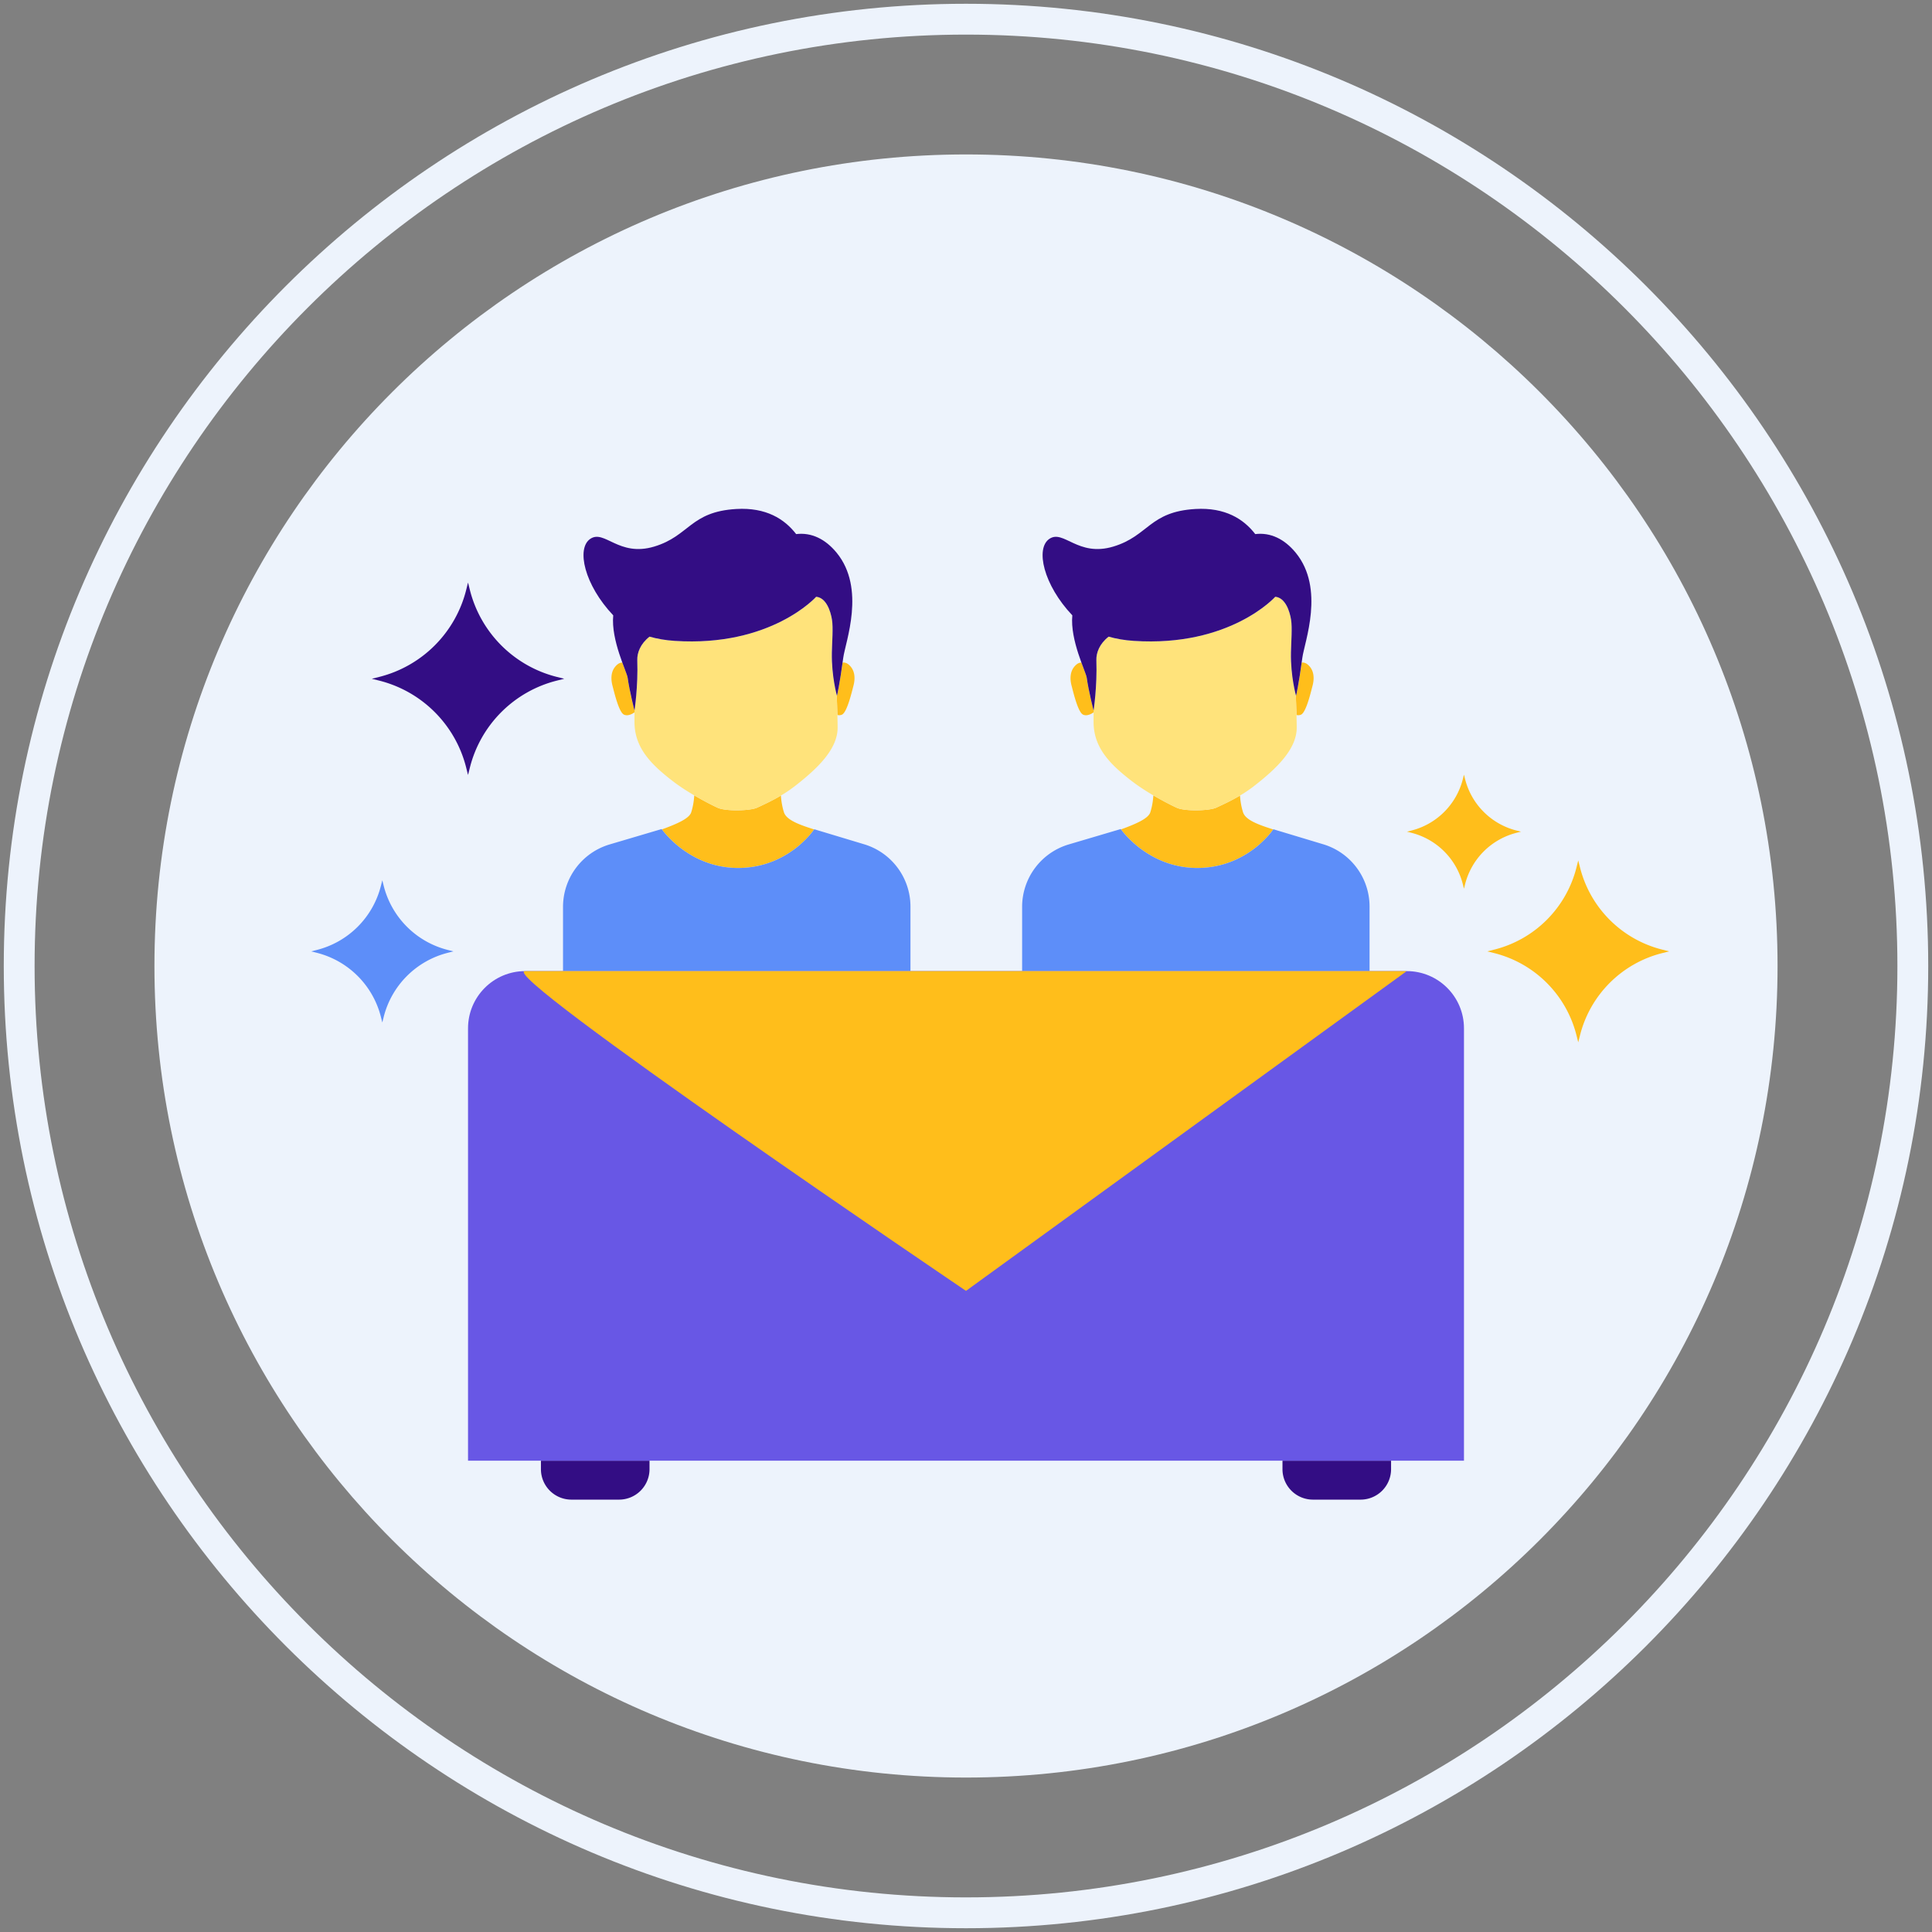
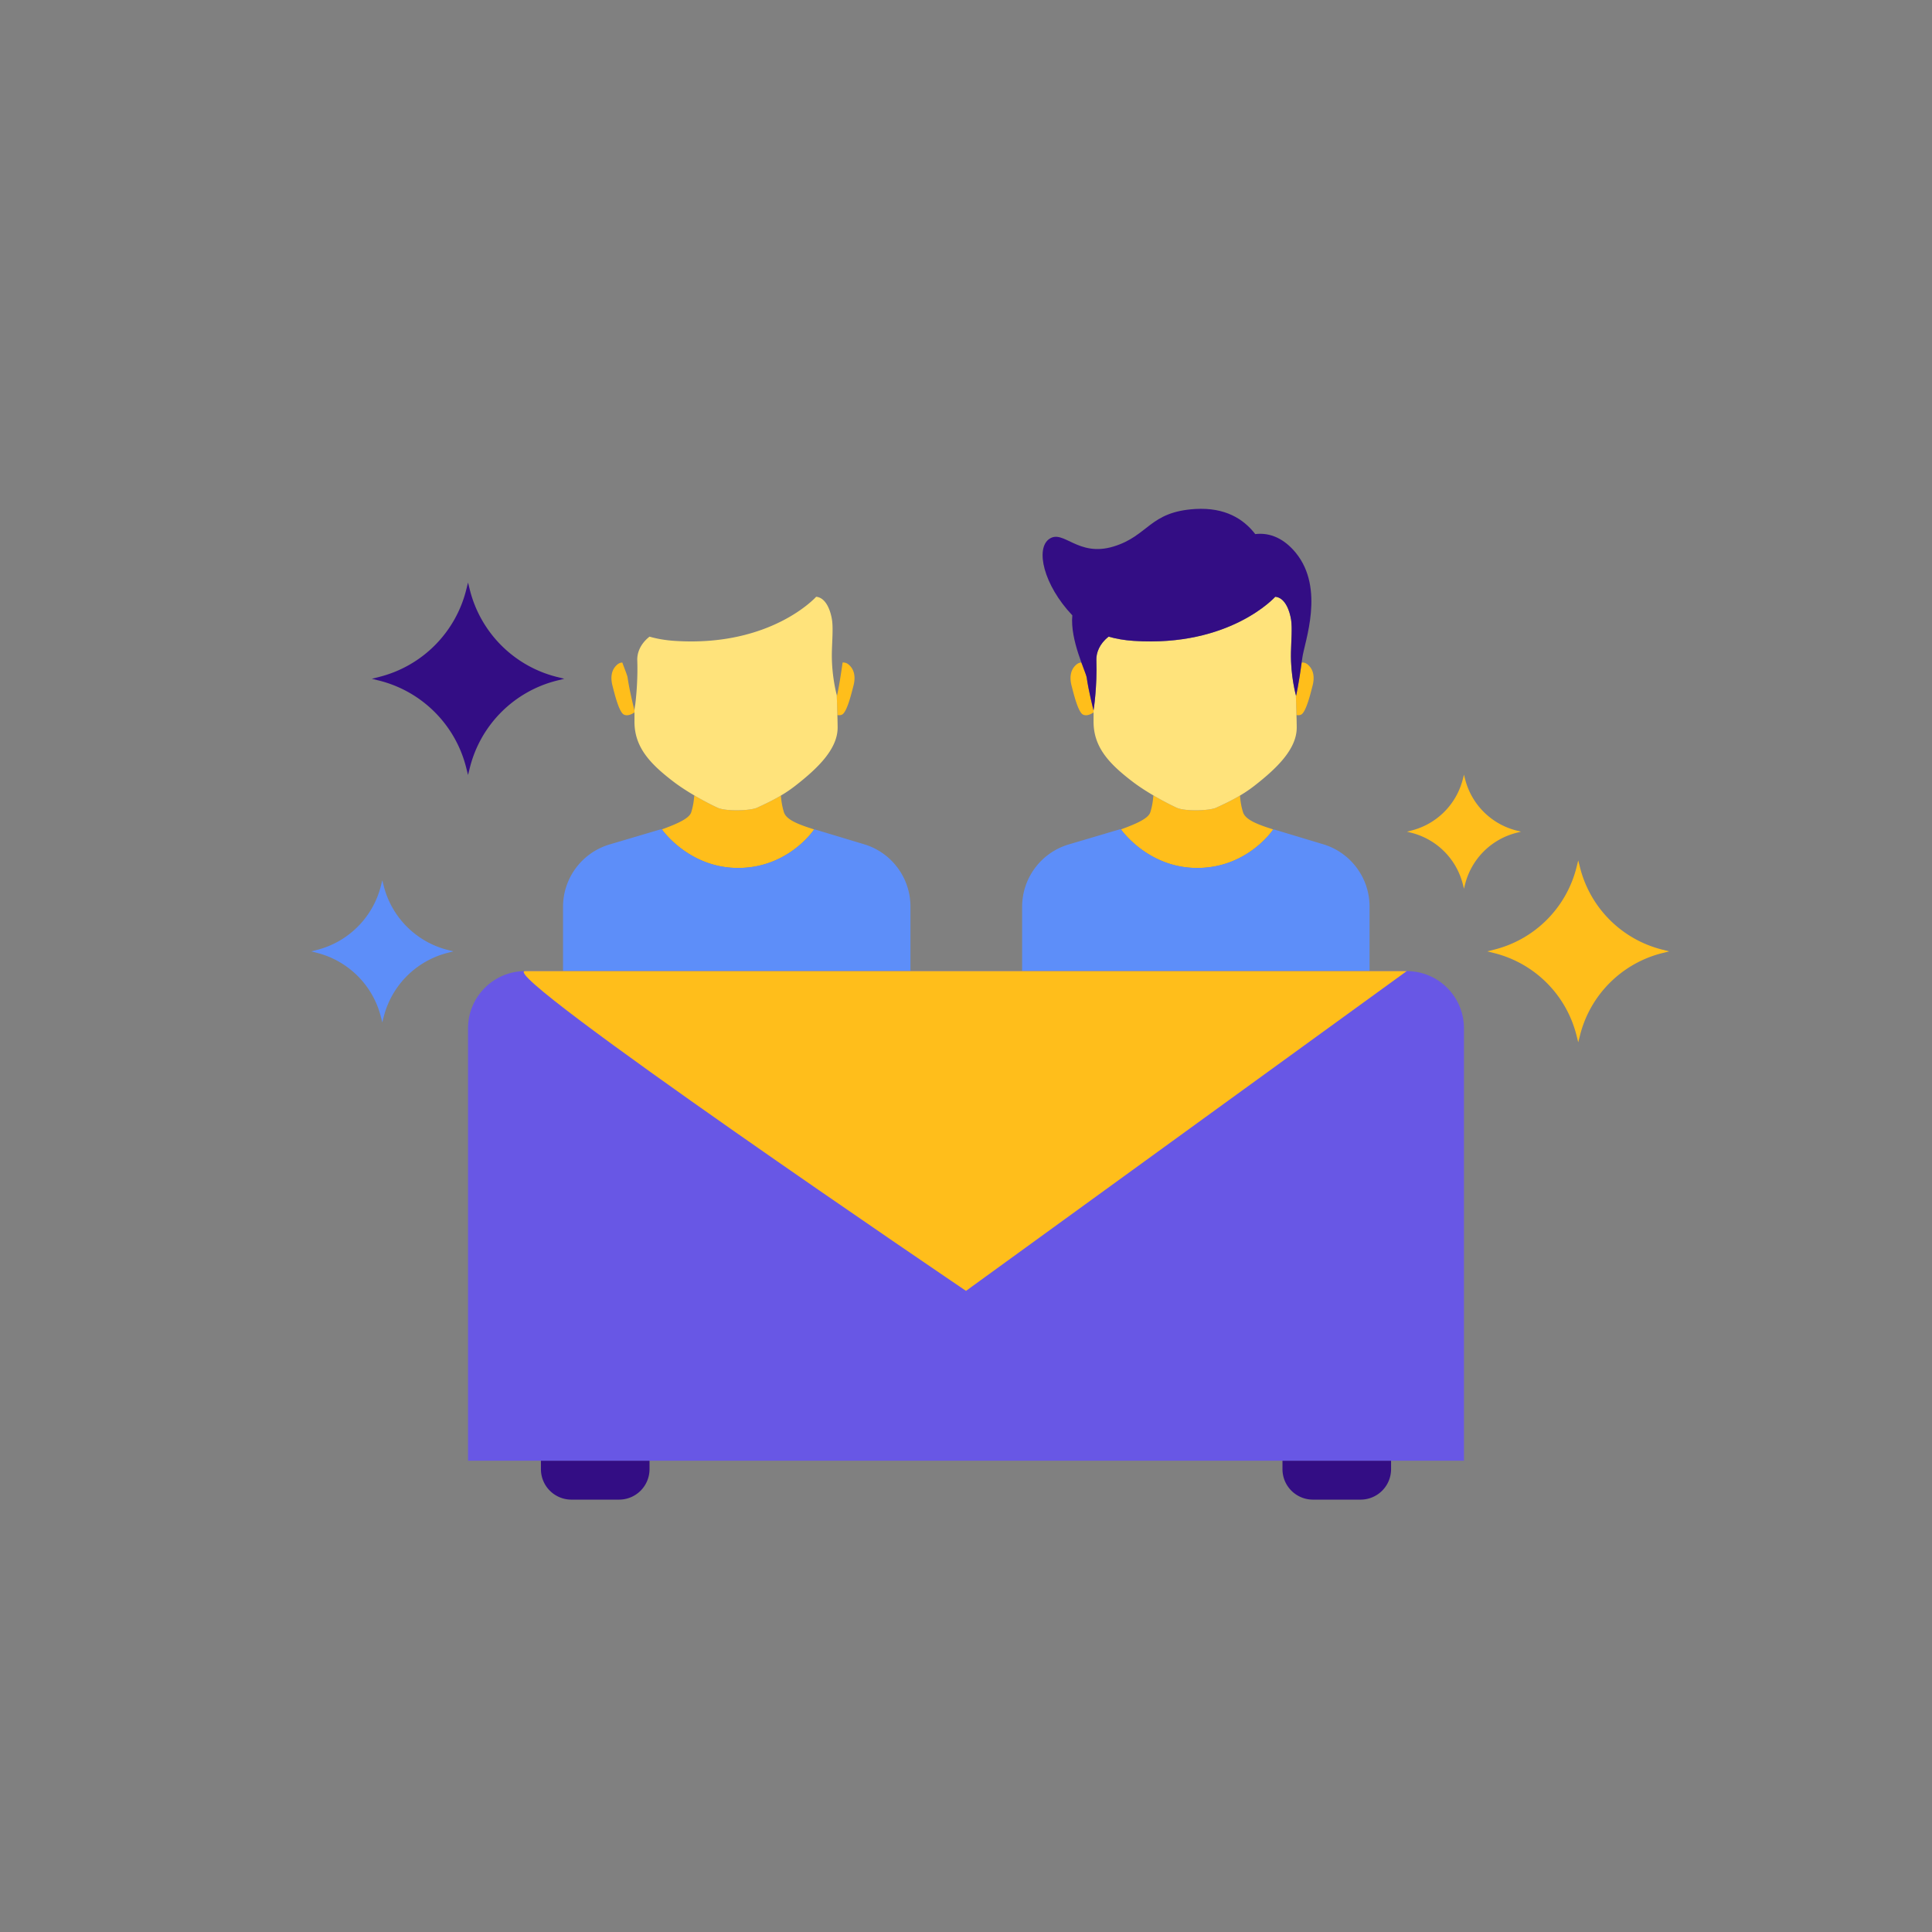
<svg xmlns="http://www.w3.org/2000/svg" t="1571823734538" class="icon" viewBox="0 0 1024 1024" version="1.1" p-id="1342" width="200" height="200">
  <rect x="0" y="0" width="1024" height="1024" fill="#808080" stroke="none" />
  <defs>
    <style type="text/css" />
  </defs>
-   <path d="M511.996 81.858c-237.554 0-430.14 192.586-430.14 430.148 0 237.546 192.586 430.134 430.14 430.134 237.558 0 430.144-192.588 430.144-430.134 0-237.562-192.586-430.148-430.144-430.148z" fill="#EDF3FC" p-id="1343" />
-   <path d="M511.996 2C230.782 2 2 230.786 2 512.006 2 793.212 230.782 1022 511.996 1022 793.214 1022 1022 793.212 1022 512.006 1022 230.786 793.214 2 511.996 2z m0 1003.656c-272.204 0-493.66-221.456-493.66-493.65C18.336 239.794 239.792 18.34 511.996 18.34c272.208 0 493.664 221.456 493.664 493.666 0 272.196-221.456 493.65-493.664 493.65z" fill="#EDF3FC" p-id="1344" />
  <path d="M295.184 358.79a63.5 63.5 0 0 1-46.148-46.146l-0.972-3.88-0.968 3.88a63.496 63.496 0 0 1-46.148 46.146l-3.878 0.97 3.878 0.966a63.488 63.488 0 0 1 46.148 46.148l0.968 3.876 0.972-3.876a63.488 63.488 0 0 1 46.148-46.148l3.882-0.966-3.882-0.97z" fill="#330D84" p-id="1345" />
  <path d="M803.866 440.22a37.64 37.64 0 0 1-27.36-27.352l-0.572-2.296-0.578 2.296a37.624 37.624 0 0 1-27.358 27.352l-2.294 0.578 2.294 0.584a37.62 37.62 0 0 1 27.358 27.356l0.578 2.296 0.572-2.296a37.634 37.634 0 0 1 27.36-27.356l2.296-0.584-2.296-0.578zM881.044 503.318a59.984 59.984 0 0 1-43.618-43.62l-0.926-3.658-0.918 3.658a59.988 59.988 0 0 1-43.622 43.62l-3.664 0.928 3.664 0.916a60.008 60.008 0 0 1 43.622 43.622l0.918 3.668 0.926-3.668a60.002 60.002 0 0 1 43.618-43.622l3.672-0.916-3.672-0.928z" fill="#FFBE1B" p-id="1346" />
  <path d="M237.452 503.524a46.91 46.91 0 0 1-34.102-34.098l-0.716-2.866-0.722 2.866a46.892 46.892 0 0 1-34.094 34.098l-2.868 0.726 2.868 0.726a46.878 46.878 0 0 1 34.094 34.086l0.722 2.868 0.716-2.868a46.89 46.89 0 0 1 34.102-34.086l2.866-0.726-2.866-0.726z" fill="#5D8EF9" p-id="1347" />
  <path d="M449.662 352.12a4.31 4.31 0 0 0-3.068-0.968c-1.762 12.714-2.992 17.652-2.992 17.652l-0.114-0.42c0.144 4.022 0.262 7.634 0.344 10.6 0.814 0.158 1.67 0.156 2.472-0.232 2.684-1.314 5.14-11.872 6.042-15.278 0.898-3.41 1.176-8.216-2.684-11.354zM336.28 376.57s-2.676-10.49-3.628-17.416c-0.154-1.126-1.382-4.078-2.814-7.996a4.228 4.228 0 0 0-2.514 0.96c-3.86 3.138-3.58 7.946-2.688 11.354 0.896 3.406 3.358 13.964 6.044 15.278 2.678 1.304 6.038-1.486 6.038-1.486v-3.98c-0.248 2.078-0.438 3.286-0.438 3.286zM415.518 430.55c-0.942-2.942-1.422-5.972-1.62-8.882-4.274 2.544-8.466 4.504-12.638 6.43-3.558 1.648-16.554 2.046-20.976-0.008-3.396-1.582-7.842-3.902-12.304-6.52-0.194 2.934-0.678 6.006-1.628 8.98-1.104 3.438-7.972 6.256-15.538 9.054 1.462 2.014 15.484 20.43 40.392 20.43 25.95 0 39.352-19.02 40.31-20.43-8.102-2.544-14.706-5.03-15.998-9.054z" fill="#FFBE1B" p-id="1348" />
  <path d="M443.49 368.382c-0.532-2.026-2.802-11.378-2.586-22.504 0.12-6.054 0.758-13.042 0.058-17.46-0.698-4.432-3.03-11.652-8.382-12.116 0 0-23.856 26.734-75.008 23.376-4.964-0.326-9.372-1.11-13.308-2.242-4.874 3.8-6.63 8.592-6.494 12.514 0.454 13.194-1.248 25.018-1.464 26.468a731.72 731.72 0 0 0-0.024 6.122c0 13.588 8.372 22.378 20.792 31.85 6.924 5.29 16.888 10.754 23.212 13.7 4.422 2.054 17.418 1.656 20.976 0.008 6.684-3.086 13.43-6.27 20.462-11.774 11.522-9.01 22.238-19.218 22.238-30.684-0.002-2.89-0.186-9.27-0.472-17.258z" fill="#FFE37B" p-id="1349" />
-   <path d="M443.41 292.932c-5.9-7.188-13.274-10.846-21.432-9.85-6.208-8.078-16.042-14.21-31.658-13.31-24.542 1.414-24.818 14.292-43.592 19.928-18.77 5.636-26.332-9.194-33.864-4.094-7.538 5.094-3.092 24.462 12.16 40.534-1.27 13.214 7.206 29.926 7.628 33.016 0.954 6.926 3.628 17.416 3.628 17.416s1.976-12.53 1.49-26.622c-0.136-3.922 1.62-8.712 6.494-12.514 3.936 1.132 8.344 1.916 13.308 2.242 51.154 3.36 75.008-23.376 75.008-23.376 5.352 0.462 7.684 7.684 8.382 12.116 0.7 4.42 0.062 11.406-0.058 17.46-0.244 12.588 2.698 22.924 2.698 22.924s1.39-5.582 3.334-20.17c1.11-8.342 12.124-36.646-3.526-55.7z" fill="#330D84" p-id="1350" />
  <path d="M458.014 447.484l-26.438-7.968s-13.424 20.52-40.372 20.52c-26.354 0-40.526-20.622-40.526-20.622l-27.546 8.148a34.516 34.516 0 0 0-24.718 33.098v34.042h184.15v-34.18c0-15.22-9.974-28.65-24.55-33.038z" fill="#5D8EF9" p-id="1351" />
  <path d="M692.992 352.12a4.306 4.306 0 0 0-3.068-0.968c-1.762 12.714-2.992 17.652-2.992 17.652l-0.114-0.42c0.144 4.022 0.262 7.634 0.344 10.6 0.814 0.158 1.67 0.156 2.472-0.232 2.684-1.314 5.14-11.872 6.04-15.278 0.9-3.41 1.178-8.216-2.682-11.354zM684.466 353.638l-0.002 0.004 0.028 0.322-0.026-0.326zM579.61 376.57s-2.676-10.49-3.628-17.416c-0.154-1.126-1.382-4.078-2.814-7.996a4.228 4.228 0 0 0-2.514 0.96c-3.858 3.138-3.582 7.946-2.686 11.354 0.896 3.406 3.358 13.964 6.046 15.278 2.678 1.304 6.036-1.486 6.036-1.486v-3.98c-0.25 2.078-0.44 3.286-0.44 3.286zM658.848 430.55c-0.94-2.942-1.422-5.972-1.62-8.882-4.274 2.544-8.466 4.504-12.638 6.43-3.558 1.648-16.552 2.046-20.976-0.008-3.396-1.582-7.842-3.902-12.304-6.52-0.192 2.934-0.676 6.006-1.63 8.98-1.104 3.438-7.972 6.256-15.538 9.054 1.462 2.014 15.484 20.43 40.392 20.43 25.952 0 39.352-19.02 40.31-20.43-8.1-2.544-14.704-5.03-15.996-9.054z" fill="#FFBE1B" p-id="1352" />
  <path d="M686.82 368.382c-0.532-2.026-2.802-11.378-2.586-22.504 0.12-6.054 0.756-13.042 0.058-17.46-0.698-4.432-3.03-11.652-8.382-12.116 0 0-23.856 26.734-75.01 23.376-4.964-0.326-9.372-1.11-13.306-2.242-4.876 3.8-6.632 8.592-6.496 12.514 0.454 13.194-1.248 25.018-1.464 26.468a731.72 731.72 0 0 0-0.024 6.122c0 13.588 8.372 22.378 20.792 31.85 6.926 5.29 16.888 10.754 23.212 13.7 4.424 2.054 17.418 1.656 20.976 0.008 6.684-3.086 13.43-6.27 20.464-11.774 11.522-9.01 22.238-19.218 22.238-30.684-0.002-2.89-0.186-9.27-0.472-17.258z" fill="#FFE37B" p-id="1353" />
  <path d="M686.74 292.932c-5.9-7.188-13.274-10.846-21.432-9.85-6.206-8.078-16.04-14.21-31.658-13.31-24.542 1.414-24.82 14.292-43.594 19.928-18.77 5.636-26.33-9.194-33.864-4.094-7.538 5.094-3.092 24.462 12.16 40.534-1.27 13.214 7.206 29.926 7.628 33.016 0.954 6.926 3.628 17.416 3.628 17.416s1.976-12.53 1.49-26.622c-0.136-3.922 1.62-8.712 6.496-12.514 3.936 1.132 8.344 1.916 13.306 2.242 51.154 3.36 75.01-23.376 75.01-23.376 5.352 0.462 7.684 7.684 8.382 12.116 0.7 4.42 0.062 11.406-0.058 17.46-0.246 12.588 2.698 22.924 2.698 22.924s1.39-5.582 3.334-20.17c1.11-8.342 12.124-36.646-3.526-55.7z" fill="#330D84" p-id="1354" />
  <path d="M701.344 447.484l-26.438-7.968s-13.422 20.52-40.372 20.52c-26.354 0-40.528-20.622-40.528-20.622l-27.544 8.148a34.518 34.518 0 0 0-24.718 33.098v34.042h184.15v-34.18c0-15.22-9.974-28.65-24.55-33.038z" fill="#5D8EF9" p-id="1355" />
  <path d="M286.704 774.19v4.498a16.146 16.146 0 0 0 16.144 16.144h25.266a16.142 16.142 0 0 0 16.144-16.144v-4.498h-57.554zM679.742 774.19v4.498a16.142 16.142 0 0 0 16.14 16.144h25.27a16.146 16.146 0 0 0 16.144-16.144v-4.498h-57.554z" fill="#330D84" p-id="1356" />
  <path d="M745.598 514.704H278.386c-16.746 0-30.32 13.574-30.32 30.324v229.162h527.868V545.028c0-16.75-13.586-30.324-30.336-30.324z" fill="#6857E5" p-id="1357" />
  <path d="M278.386 514.704c-16.746 0 233.614 169.486 233.614 169.486l233.598-169.486H278.386z" fill="#FFBE1B" p-id="1358" />
</svg>